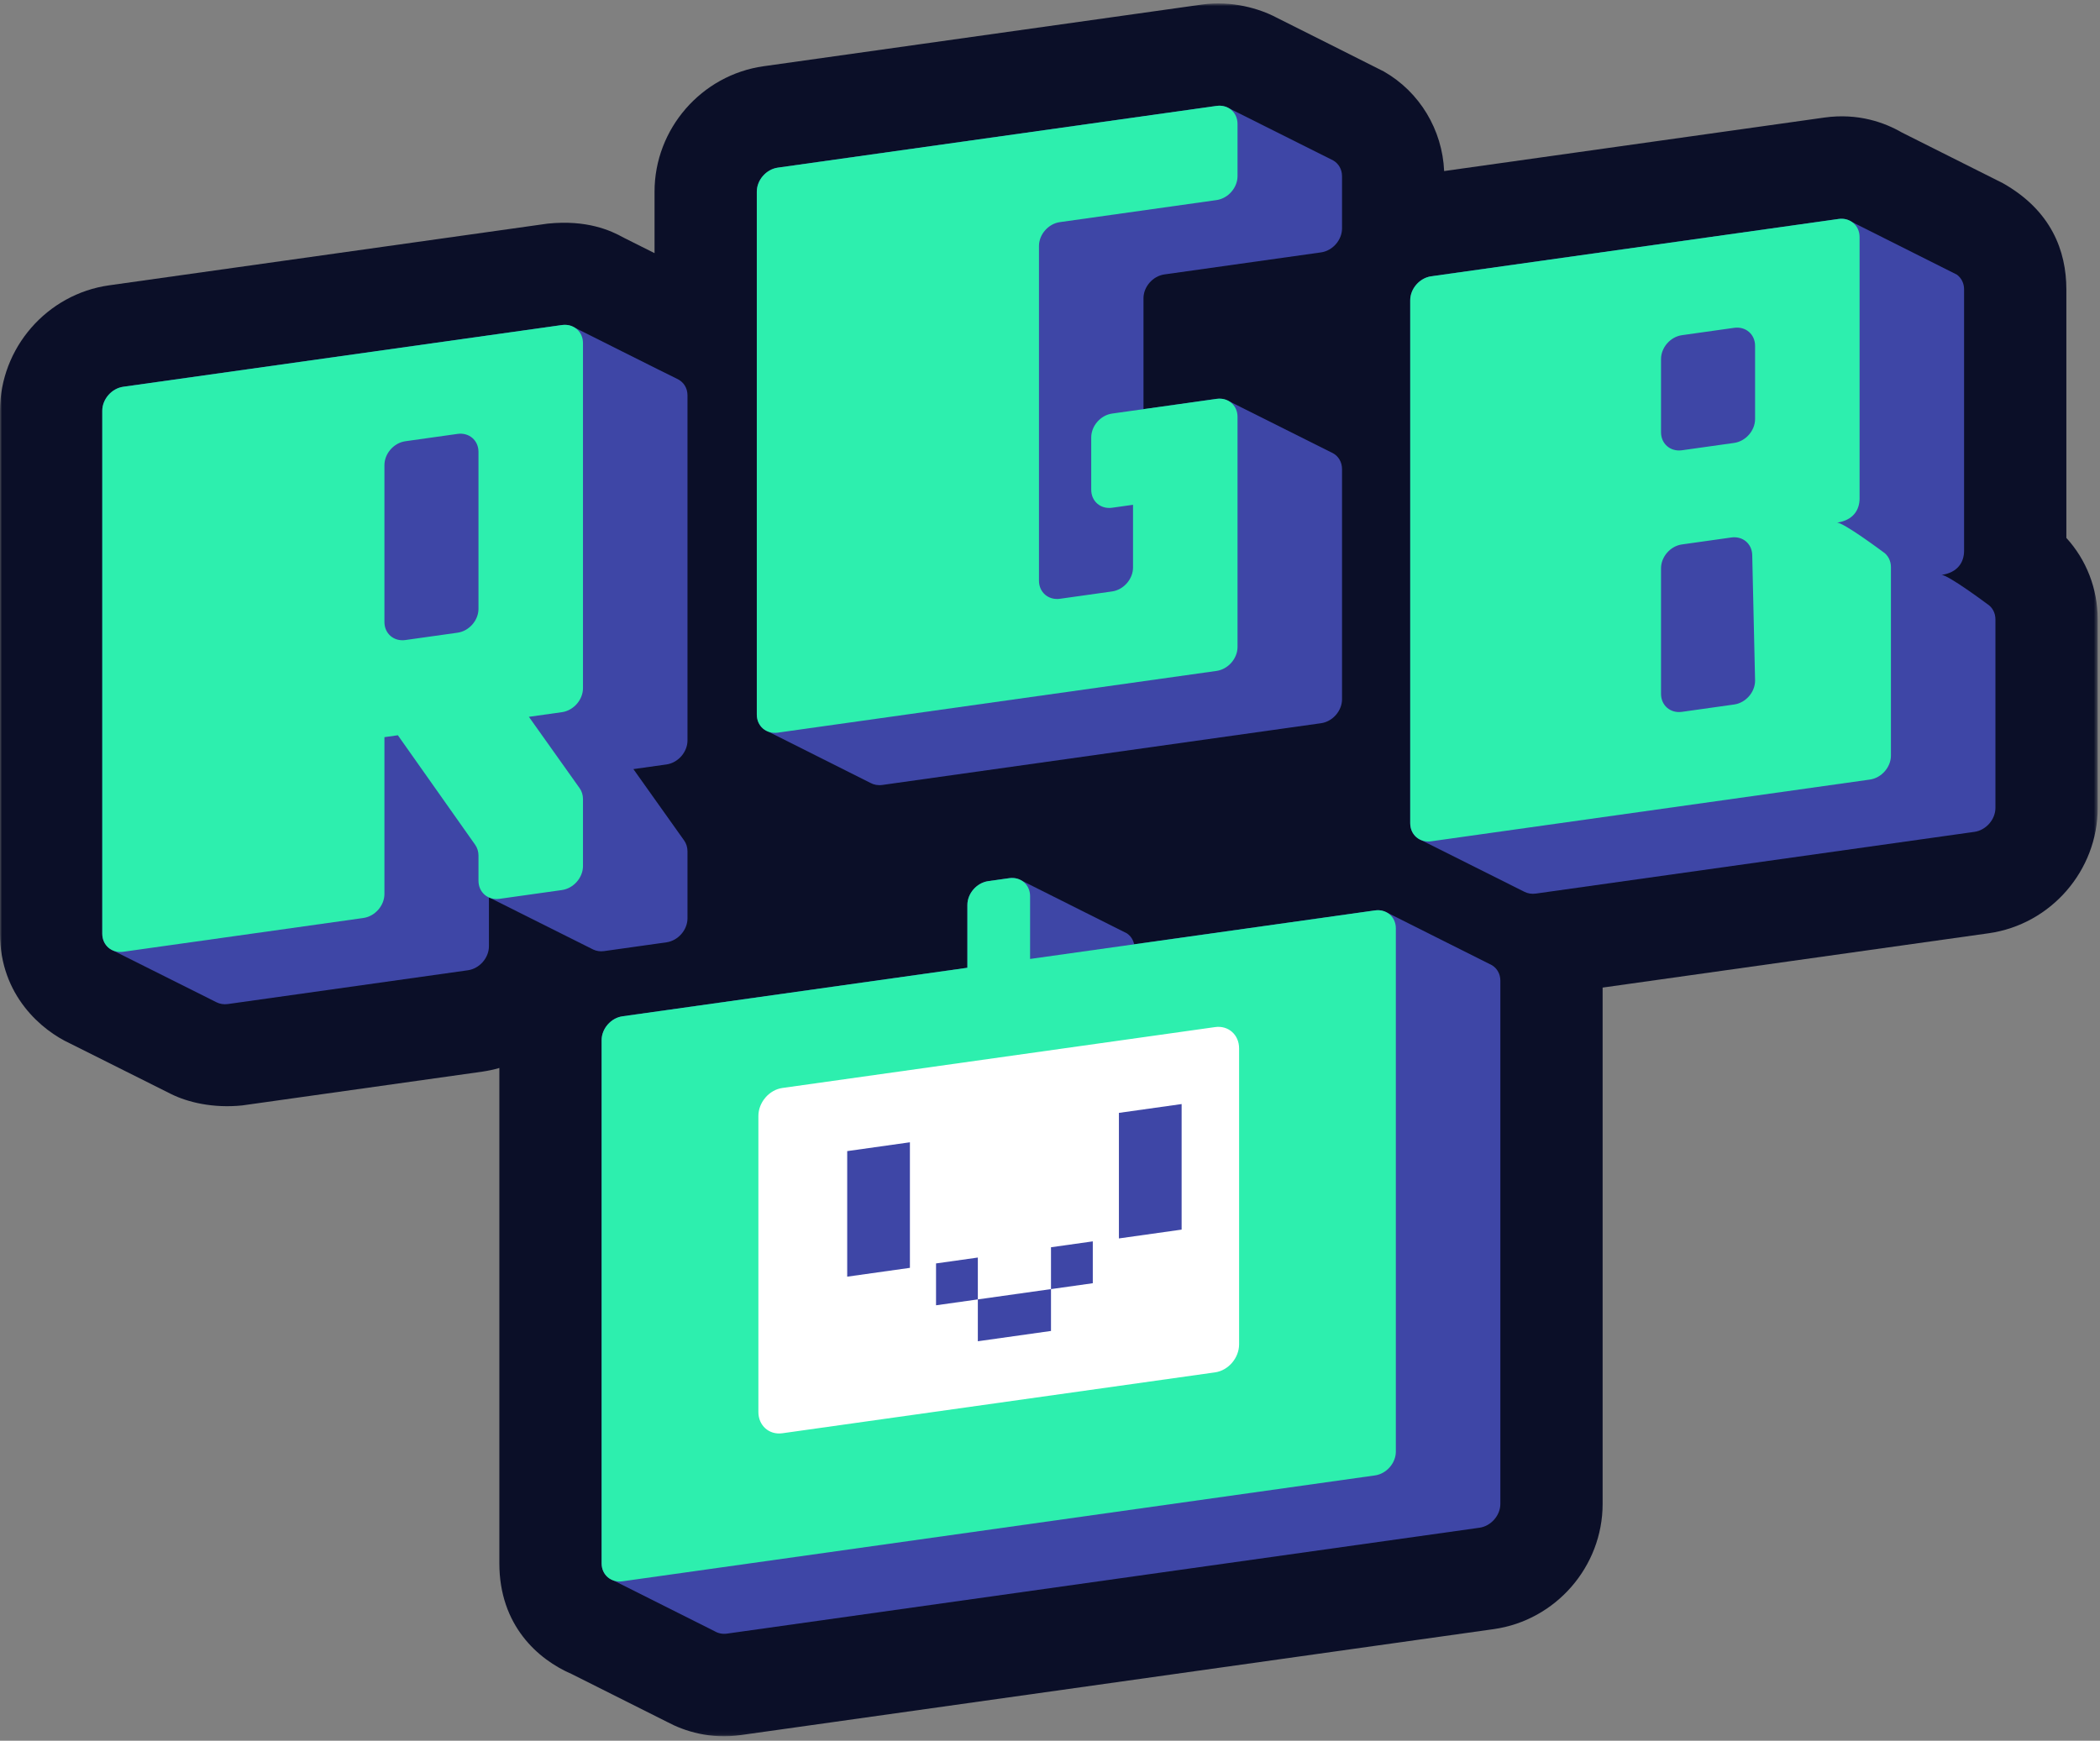
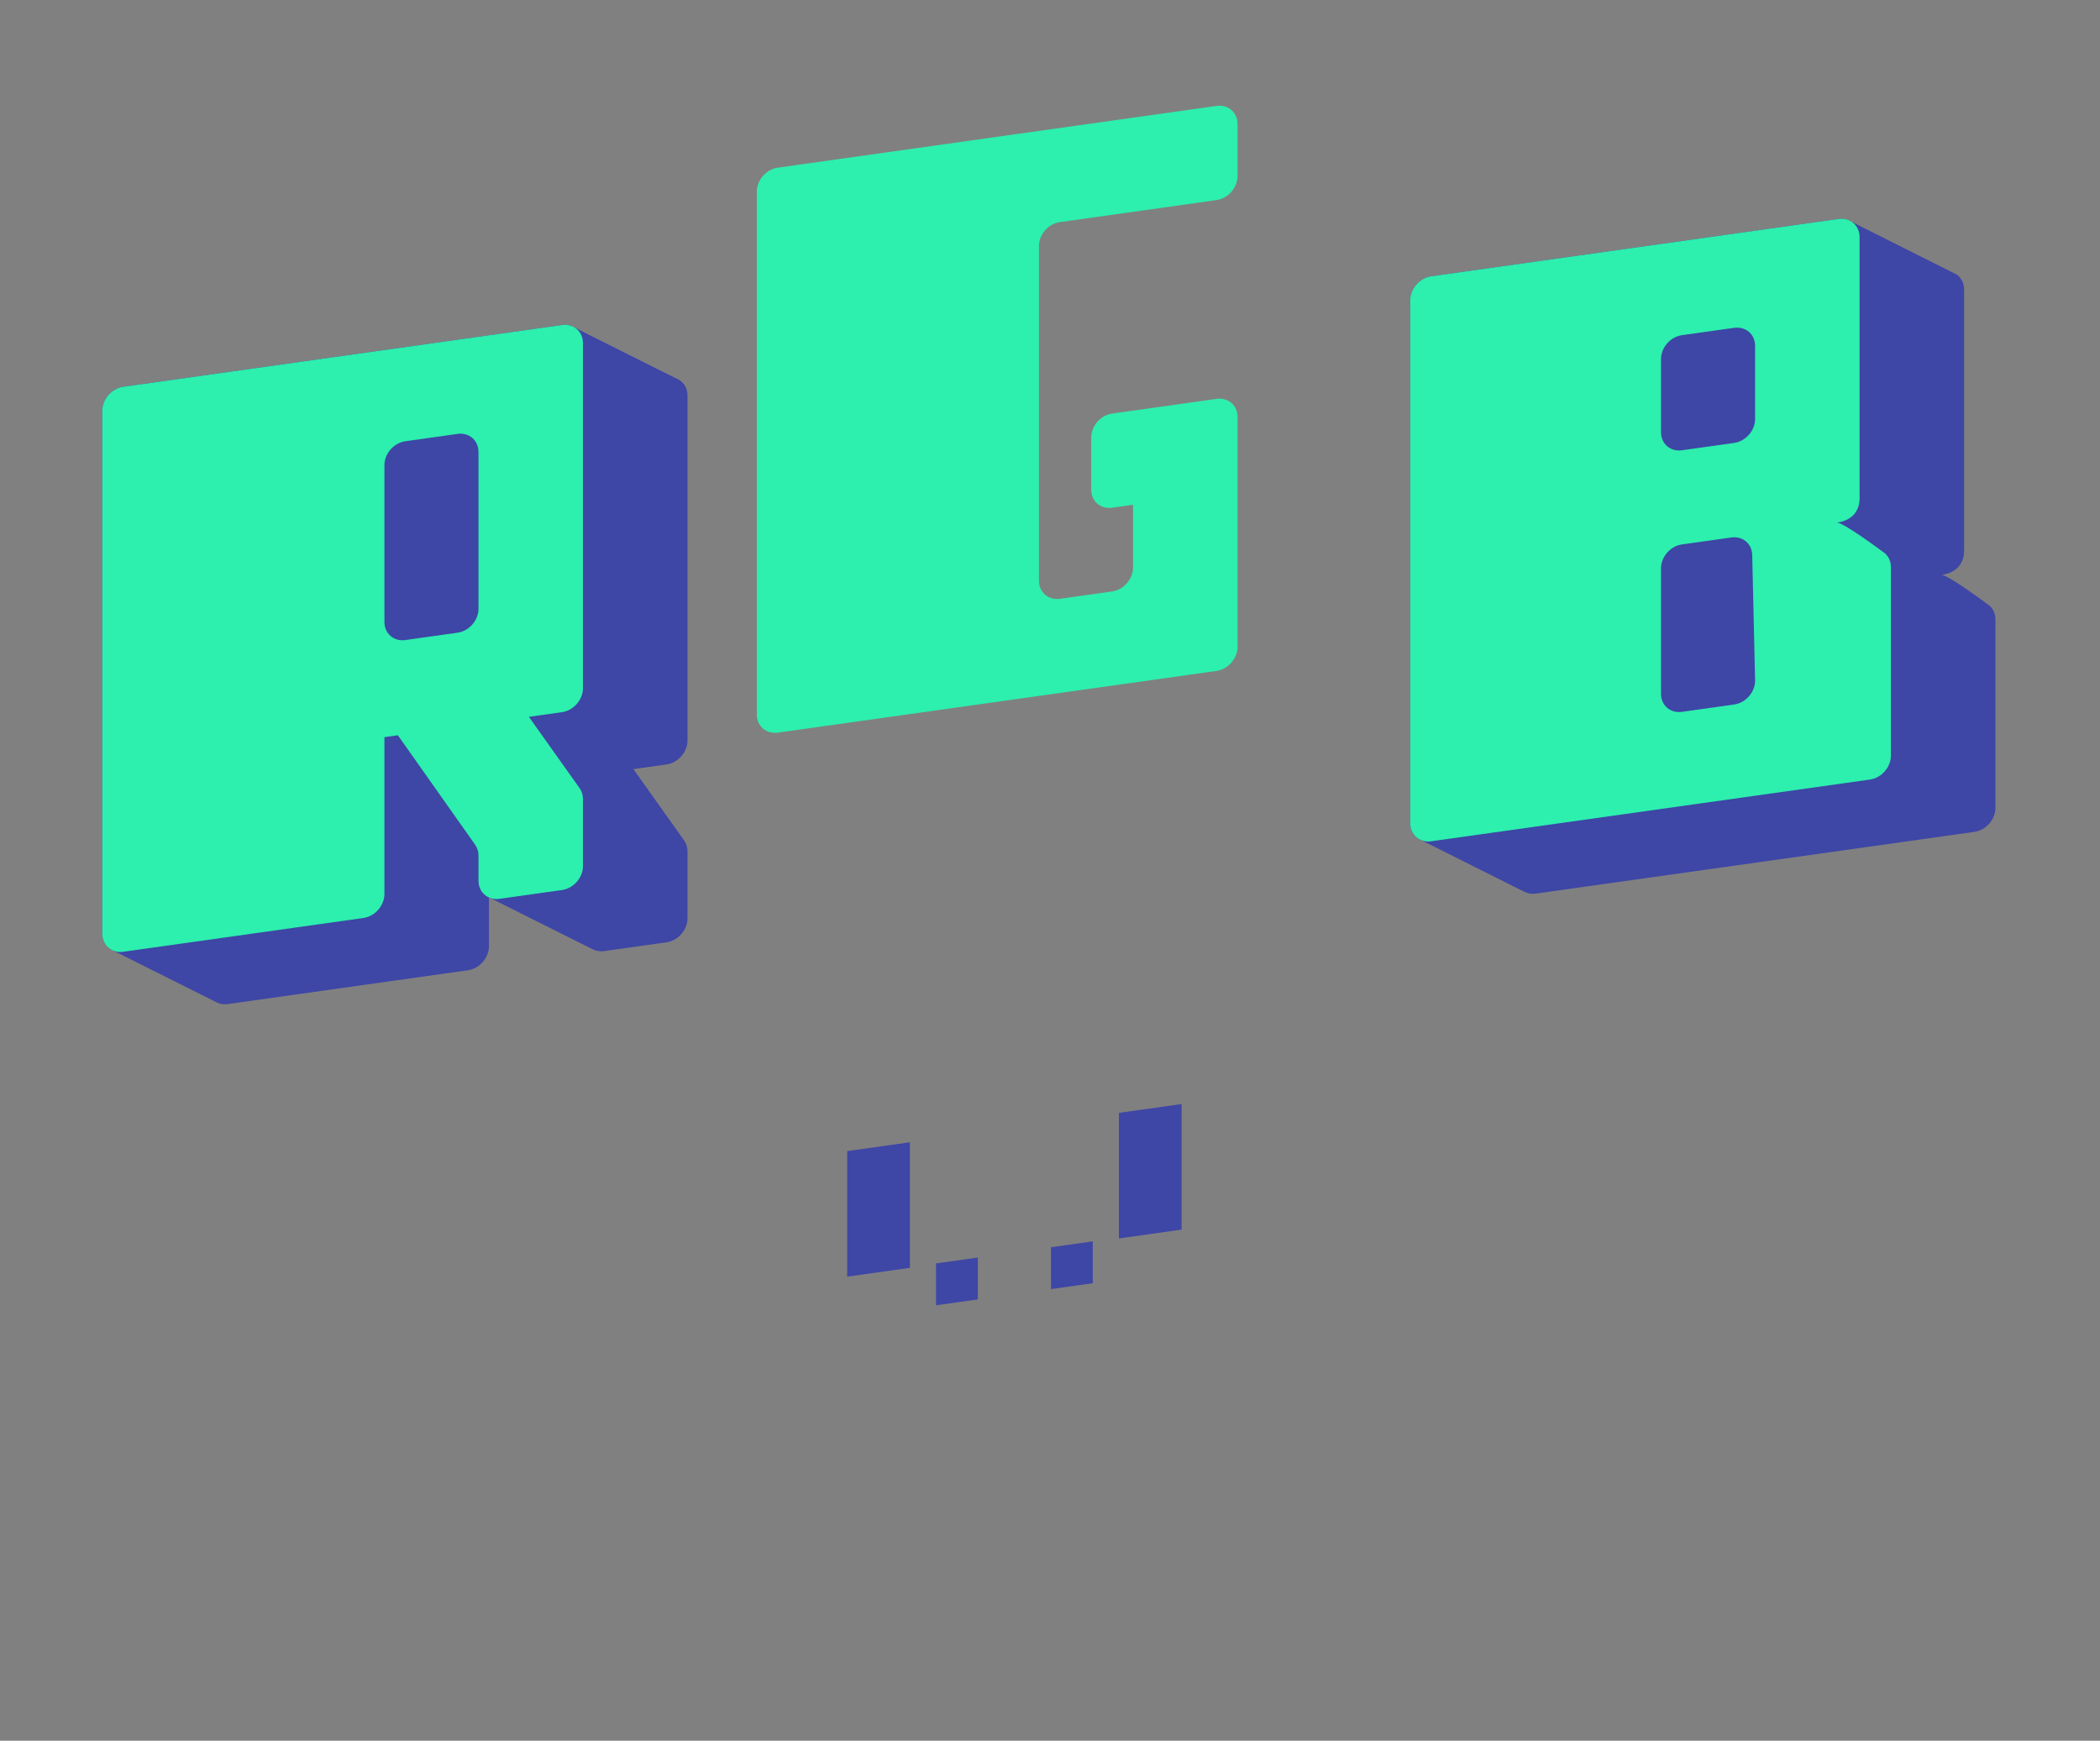
<svg xmlns="http://www.w3.org/2000/svg" width="509" height="422" viewBox="0 0 509 422" fill="none">
  <rect x="0" y="0" width="509" height="422" fill="#808080" stroke="none" />
  <mask id="mask0_5_143" style="mask-type:luminance" maskUnits="userSpaceOnUse" x="0" y="0" width="509" height="421">
-     <path fill-rule="evenodd" clip-rule="evenodd" d="M0 0.827H508.445V420.913H0V0.827Z" fill="white" />
+     <path fill-rule="evenodd" clip-rule="evenodd" d="M0 0.827H508.445H0V0.827Z" fill="white" />
  </mask>
  <g mask="url(#mask0_5_143)">
    <path fill-rule="evenodd" clip-rule="evenodd" d="M500.846 130.404V70.154C500.846 60.876 497.231 51.042 485.416 44.387L460.984 32.123C456.916 29.771 450.466 27.334 442.177 28.501C433.888 29.668 350.031 41.469 350.031 41.469C349.598 31.453 344.091 22.286 335.417 17.33C335.023 17.105 309.293 4.207 309.293 4.207C305.31 2.097 298.525 0.092 291.413 1.093C284.301 2.094 185.079 16.057 185.079 16.057C170.012 18.179 158.649 31.248 158.649 46.457V61.369C157.934 61.011 152.492 58.281 151.227 57.647C147.977 55.832 142.217 53.243 132.755 54.209L26.436 69.171C11.366 71.294 -0 84.367 -0 99.586V226.342C-0 241.453 10.3 249.868 16.897 252.919L41.41 265.191C41.44 265.205 41.469 265.221 41.499 265.235C45.567 267.252 51.677 268.695 58.669 267.989L116.861 259.8C118.288 259.598 119.678 259.291 121.034 258.9V378.992C121.034 394.031 130.38 402.3 138.554 405.823L161.749 417.465C165.986 419.72 172.168 421.684 179.663 420.611L362.047 394.943C377.097 392.825 388.446 379.771 388.446 364.581V239.415L482 226.249C497.076 224.13 508.444 211.058 508.444 195.841V150.174C508.444 142.7 505.691 135.708 500.846 130.404" fill="#0B0F28" />
  </g>
-   <path fill-rule="evenodd" clip-rule="evenodd" d="M277.158 72.315C277.158 69.512 279.426 66.922 282.224 66.528L320.192 61.185C323.004 60.789 325.284 58.185 325.284 55.369V42.739C325.284 41.023 324.431 39.633 323.133 38.891L297.555 26.082C296.772 25.701 295.854 25.535 294.863 25.675L188.531 40.639C185.719 41.035 183.438 43.639 183.438 46.455V173.226C183.438 174.895 184.25 176.247 185.486 177.004L210.981 189.799C211.8 190.249 212.791 190.442 213.86 190.292L320.192 175.327C323.004 174.932 325.284 172.327 325.284 169.511V131.491V113.735C325.284 112.016 324.426 110.624 323.121 109.89L297.534 97.085C296.763 96.717 295.862 96.556 294.889 96.692L277.158 99.188V72.315Z" fill="#3E46A6" />
  <path fill-rule="evenodd" clip-rule="evenodd" d="M481.688 146.436C481.688 146.436 471.963 139.182 470.544 139.382C474.497 138.825 476.057 136.319 476.057 133.498V70.155C476.057 68.625 475.372 67.364 474.307 66.578L448.802 53.776C447.929 53.196 446.834 52.914 445.626 53.083L346.911 66.976C344.093 67.373 341.81 69.981 341.81 72.801V199.556C341.81 201.29 342.677 202.694 343.995 203.432L369.506 216.205C370.298 216.6 371.231 216.771 372.24 216.629L478.555 201.666C481.372 201.271 483.656 198.662 483.656 195.841V150.174C483.656 148.602 482.929 147.222 481.688 146.436" fill="#3E46A6" />
-   <path fill-rule="evenodd" clip-rule="evenodd" d="M361.608 233.983L336.157 221.217C335.338 220.759 334.344 220.556 333.266 220.708L274.898 228.922C274.658 227.792 274.02 226.864 273.132 226.265L247.558 213.442C246.726 212.959 245.712 212.738 244.608 212.894L239.542 213.606C236.745 214.001 234.476 216.59 234.476 219.392V234.612L150.884 246.376C148.088 246.769 145.823 249.357 145.823 252.156V378.99C145.823 380.598 146.585 381.907 147.752 382.672L173.248 395.468C174.083 395.959 175.102 396.185 176.213 396.029L358.595 370.361C361.391 369.968 363.657 367.379 363.657 364.58V237.746C363.657 236.082 362.845 234.732 361.608 233.983" fill="#3E46A6" />
  <path fill-rule="evenodd" clip-rule="evenodd" d="M166.635 179.499V95.863C166.635 93.983 165.642 92.543 164.099 91.829C162.555 91.116 139.108 79.319 138.566 79.065C138.026 78.81 137.062 78.671 136.205 78.791L29.89 93.754C27.073 94.15 24.789 96.759 24.789 99.579V226.335C24.789 228.072 25.66 229.479 26.983 230.216L52.494 242.987C53.284 243.378 54.214 243.548 55.219 243.407L113.408 235.218C116.225 234.82 118.509 232.213 118.509 229.392V217.544L143.826 230.212C144.584 230.554 145.459 230.707 146.406 230.574L161.534 228.444C164.351 228.048 166.635 225.44 166.635 222.619V206.397C166.635 205.419 166.352 204.501 165.823 203.755L153.523 186.451L161.534 185.324C164.351 184.928 166.635 182.319 166.635 179.499" fill="#3E46A6" />
-   <path fill-rule="evenodd" clip-rule="evenodd" d="M305.973 328.583C305.973 332.201 303.114 335.536 299.589 336.032L184.561 352.221C181.036 352.717 178.178 350.186 178.178 346.568V267.865C178.178 264.246 181.036 260.911 184.561 260.414L299.589 244.226C303.114 243.729 305.973 246.261 305.973 249.879V328.583Z" fill="white" />
  <path fill-rule="evenodd" clip-rule="evenodd" d="M110.902 153.382L98.252 155.161C95.451 155.556 93.179 153.601 93.179 150.795V112.763C93.179 109.957 95.451 107.363 98.252 106.968L110.902 105.188C113.704 104.794 115.976 106.749 115.976 109.554V147.587C115.976 150.393 113.704 152.987 110.902 153.382V153.382ZM29.89 93.76C27.073 94.157 24.789 96.765 24.789 99.586V226.342C24.789 229.163 27.073 231.128 29.89 230.731L88.078 222.542C90.895 222.146 93.179 219.537 93.179 216.717V178.704L96.436 178.246L115.171 204.794C115.697 205.537 115.976 206.451 115.976 207.424V213.508C115.976 216.329 118.259 218.294 121.076 217.899L136.204 215.769C139.021 215.372 141.305 212.764 141.305 209.944V193.721C141.305 192.743 141.023 191.826 140.493 191.079L128.193 173.776L136.204 172.649C139.021 172.252 141.305 169.643 141.305 166.823V83.188C141.305 80.367 139.021 78.402 136.204 78.798L29.89 93.76Z" fill="#2DEFAE" />
  <path fill-rule="evenodd" clip-rule="evenodd" d="M251.828 59.634C251.828 56.832 254.096 54.241 256.894 53.848L294.863 48.505C297.675 48.108 299.954 45.505 299.954 42.688V30.059C299.954 27.242 297.675 25.28 294.863 25.676L188.53 40.641C185.719 41.036 183.438 43.641 183.438 46.457V173.229C183.438 176.045 185.719 178.007 188.53 177.611L294.863 162.647C297.675 162.251 299.954 159.647 299.954 156.83V101.054C299.954 98.253 297.687 96.301 294.888 96.694L269.559 100.259C266.761 100.652 264.493 103.243 264.493 106.045V118.727C264.493 121.529 266.761 123.481 269.559 123.088L274.625 122.375V137.567C274.625 140.383 272.345 142.987 269.533 143.383L256.921 145.158C254.109 145.554 251.828 143.592 251.828 140.775V59.634Z" fill="#2DEFAE" />
-   <path fill-rule="evenodd" clip-rule="evenodd" d="M300.333 325.903C300.333 329.202 297.728 332.243 294.513 332.696L189.637 347.456C186.423 347.909 183.817 345.601 183.817 342.301V270.544C183.817 267.245 186.423 264.204 189.637 263.752L294.513 248.992C297.728 248.539 300.333 250.847 300.333 254.145V325.903ZM333.266 220.709L249.673 232.473V217.254C249.673 214.453 247.405 212.5 244.608 212.895L239.542 213.607C236.744 214.001 234.476 216.592 234.476 219.393V234.612L150.884 246.377C148.088 246.77 145.823 249.358 145.823 252.158V378.992C145.823 381.791 148.088 383.741 150.884 383.347L333.266 357.679C336.061 357.286 338.327 354.699 338.327 351.899V225.065C338.327 222.266 336.061 220.316 333.266 220.709V220.709Z" fill="#2DEFAE" />
  <path fill-rule="evenodd" clip-rule="evenodd" d="M419.641 130.3C422.394 129.913 424.644 131.799 424.706 134.546L425.398 165.002C425.398 167.803 423.13 170.394 420.332 170.787L407.667 172.57C404.869 172.964 402.601 171.011 402.601 168.209V137.771C402.601 134.97 404.869 132.38 407.667 131.986L419.641 130.3ZM402.601 87.049C402.601 84.243 404.873 81.648 407.675 81.255L420.324 79.474C423.126 79.08 425.398 81.035 425.398 83.841V101.581C425.398 104.388 423.126 106.981 420.324 107.376L407.675 109.155C404.873 109.55 402.601 107.596 402.601 104.79V87.049ZM450.727 120.818V57.475C450.727 54.654 448.443 52.689 445.627 53.085L346.91 66.978C344.093 67.374 341.81 69.982 341.81 72.804V199.559C341.81 202.379 344.093 204.345 346.91 203.948L453.226 188.986C456.043 188.589 458.326 185.982 458.326 183.161V137.492C458.326 135.922 457.6 134.542 456.359 133.756C456.359 133.756 446.634 126.501 445.214 126.701C449.166 126.146 450.727 123.638 450.727 120.818V120.818Z" fill="#2DEFAE" />
  <path fill-rule="evenodd" clip-rule="evenodd" d="M205.347 309.496L220.545 307.357V276.919L205.347 279.058V309.496Z" fill="#3E46A6" />
  <path fill-rule="evenodd" clip-rule="evenodd" d="M271.204 300.227L286.402 298.088V267.651L271.204 269.789V300.227Z" fill="#3E46A6" />
  <path fill-rule="evenodd" clip-rule="evenodd" d="M226.877 306.287V316.433L237.009 315.008V304.861L226.877 306.287Z" fill="#3E46A6" />
-   <path fill-rule="evenodd" clip-rule="evenodd" d="M237.009 315.008V325.154L254.74 322.657V312.511L237.009 315.008Z" fill="#3E46A6" />
  <path fill-rule="evenodd" clip-rule="evenodd" d="M254.74 312.511L264.872 311.086V300.94L254.74 302.365V312.511Z" fill="#3E46A6" />
</svg>